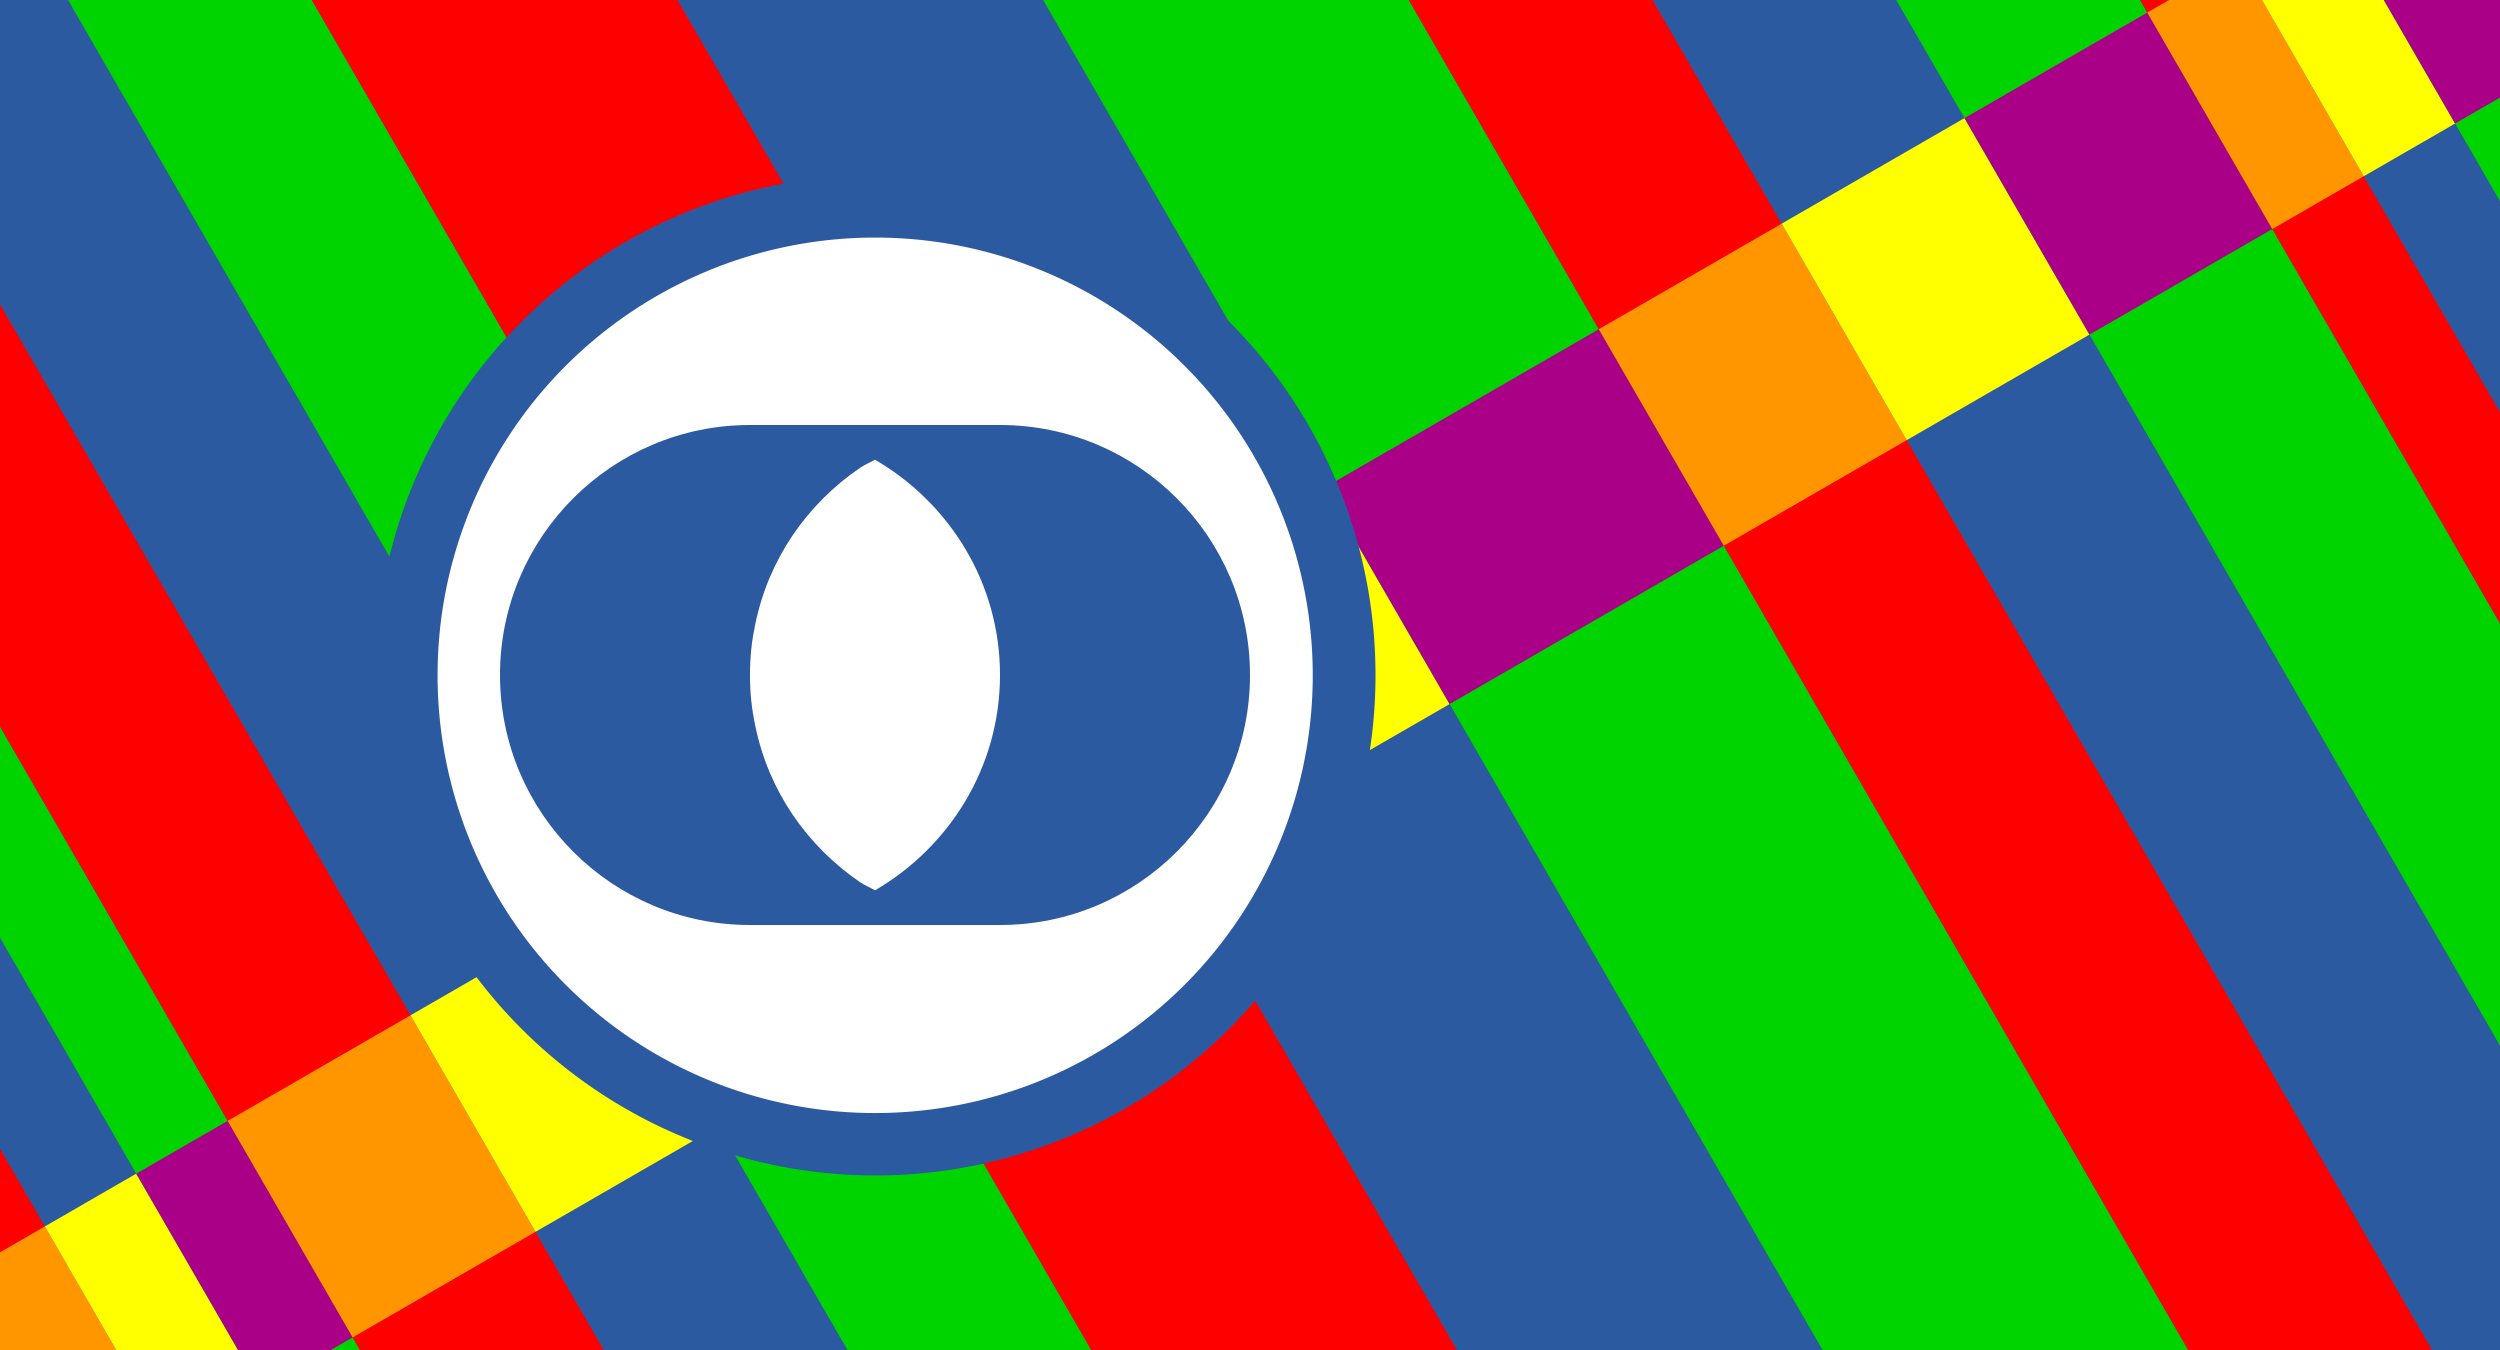
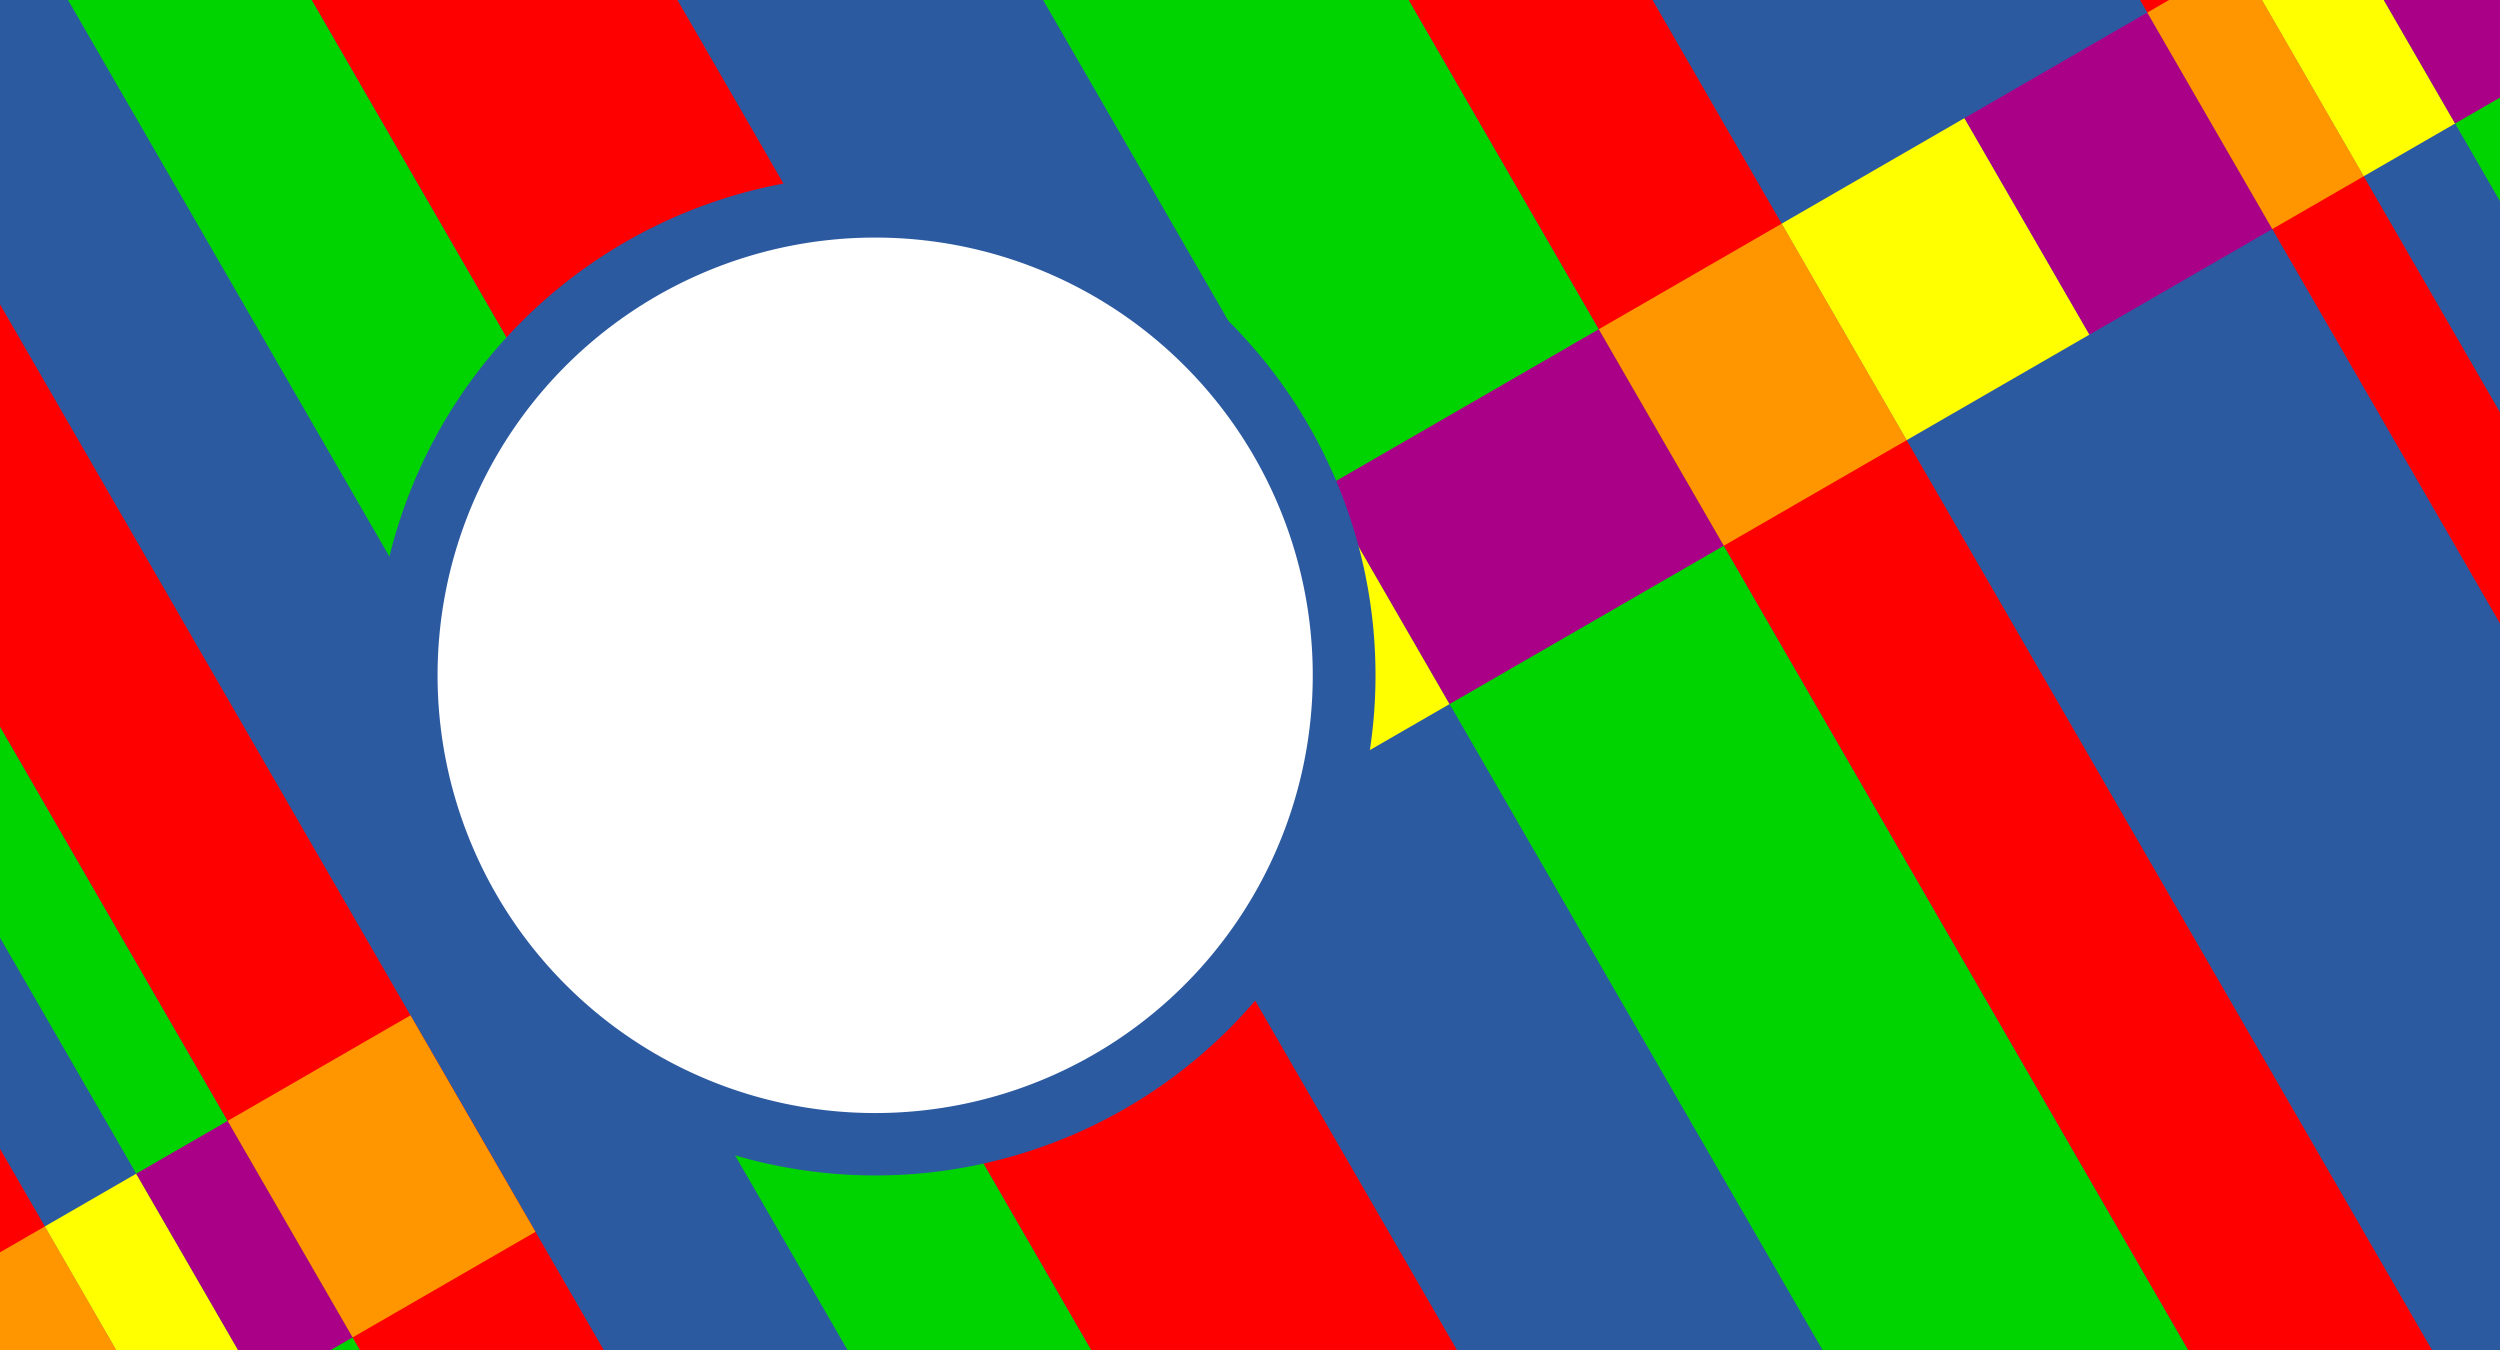
<svg xmlns="http://www.w3.org/2000/svg" xmlns:ns1="http://sodipodi.sourceforge.net/DTD/sodipodi-0.dtd" xmlns:ns2="http://www.inkscape.org/namespaces/inkscape" width="500" height="270" id="svg2" ns1:version="0.32" ns2:version="0.46" version="1.0" ns1:docname="Sarenai.svg" ns2:output_extension="org.inkscape.output.svg.inkscape" ns2:export-filename="C:\Documents and Settings\Peter\Slin\flags\other\draftone.png" ns2:export-xdpi="90" ns2:export-ydpi="90">
  <defs id="defs4">
    <ns2:perspective ns1:type="inkscape:persp3d" ns2:vp_x="0 : 526.18109 : 1" ns2:vp_y="0 : 1000 : 0" ns2:vp_z="744.09448 : 526.18109 : 1" ns2:persp3d-origin="372.04724 : 350.78739 : 1" id="perspective10" />
    <ns2:perspective id="perspective2458" ns2:persp3d-origin="372.04724 : 350.78739 : 1" ns2:vp_z="744.09448 : 526.18109 : 1" ns2:vp_y="0 : 1000 : 0" ns2:vp_x="0 : 526.18109 : 1" ns1:type="inkscape:persp3d" />
  </defs>
  <ns1:namedview id="base" pagecolor="#ffffff" bordercolor="#666666" borderopacity="1.0" gridtolerance="10000" guidetolerance="10" objecttolerance="10" ns2:pageopacity="0.0" ns2:pageshadow="2" ns2:zoom="1.05" ns2:cx="250" ns2:cy="125.54817" ns2:document-units="px" ns2:current-layer="layer1" showgrid="false" borderlayer="true" ns2:window-width="1024" ns2:window-height="712" ns2:window-x="0" ns2:window-y="22" showguides="true" ns2:guide-bbox="true" />
  <g ns2:label="Layer 1" ns2:groupmode="layer" id="layer1">
    <rect style="opacity:1;fill:#2c5aa0;fill-opacity:1;stroke:none;stroke-width:50;stroke-linecap:butt;stroke-linejoin:miter;stroke-miterlimit:4;stroke-dasharray:none;stroke-dashoffset:0;stroke-opacity:1" id="rect3213" width="500" height="270" x="0" y="-5.2974118e-15" />
    <rect style="opacity:1;fill:#ff0000;fill-opacity:1;stroke:none;stroke-width:50;stroke-linecap:butt;stroke-linejoin:miter;stroke-miterlimit:4;stroke-dasharray:none;stroke-dashoffset:0;stroke-opacity:1" id="rect2383" width="21.111" height="506.19" x="-135.994" y="-11.182" transform="matrix(0.866,-0.5,0.5,0.866,0,0)" />
    <rect style="opacity:1;fill:#00d400;fill-opacity:1;stroke:none;stroke-width:50;stroke-linecap:butt;stroke-linejoin:miter;stroke-miterlimit:4;stroke-dasharray:none;stroke-dashoffset:0;stroke-opacity:1" id="rect2387" width="21.111" height="506.19" x="-93.771" y="-11.182" transform="matrix(0.866,-0.5,0.5,0.866,0,0)" />
    <rect y="-11.182" x="-72.66" height="506.19" width="42.222" id="rect2389" style="opacity:1;fill:#ff0000;fill-opacity:1;stroke:none;stroke-width:50;stroke-linecap:butt;stroke-linejoin:miter;stroke-miterlimit:4;stroke-dasharray:none;stroke-dashoffset:0;stroke-opacity:1" transform="matrix(0.866,-0.5,0.5,0.866,0,0)" />
    <rect y="-11.182" x="11.784" height="506.19" width="42.222" id="rect2393" style="opacity:1;fill:#00d400;fill-opacity:1;stroke:none;stroke-width:50;stroke-linecap:butt;stroke-linejoin:miter;stroke-miterlimit:4;stroke-dasharray:none;stroke-dashoffset:0;stroke-opacity:1" transform="matrix(0.866,-0.5,0.5,0.866,0,0)" />
    <rect style="opacity:1;fill:#ff0000;fill-opacity:1;stroke:none;stroke-width:50;stroke-linecap:butt;stroke-linejoin:miter;stroke-miterlimit:4;stroke-dasharray:none;stroke-dashoffset:0;stroke-opacity:1" id="rect2395" width="63.333" height="506.19" x="54.006" y="-11.182" transform="matrix(0.866,-0.5,0.5,0.866,0,0)" />
    <rect style="opacity:1;fill:#00d400;fill-opacity:1;stroke:none;stroke-width:50;stroke-linecap:butt;stroke-linejoin:miter;stroke-miterlimit:4;stroke-dasharray:none;stroke-dashoffset:0;stroke-opacity:1" id="rect2399" width="63.333" height="506.19" x="180.673" y="-11.182" transform="matrix(0.866,-0.5,0.5,0.866,0,0)" />
    <rect style="opacity:1;fill:#ff0000;fill-opacity:1;stroke:none;stroke-width:50;stroke-linecap:butt;stroke-linejoin:miter;stroke-miterlimit:4;stroke-dasharray:none;stroke-dashoffset:0;stroke-opacity:1" id="rect2401" width="42.222" height="506.19" x="244.006" y="-11.182" transform="matrix(0.866,-0.5,0.5,0.866,0,0)" />
-     <rect style="opacity:1;fill:#00d400;fill-opacity:1;stroke:none;stroke-width:50;stroke-linecap:butt;stroke-linejoin:miter;stroke-miterlimit:4;stroke-dasharray:none;stroke-dashoffset:0;stroke-opacity:1" id="rect2405" width="42.222" height="506.19" x="328.451" y="-11.182" transform="matrix(0.866,-0.5,0.5,0.866,0,0)" />
    <rect y="-11.182" x="370.673" height="506.19" width="21.111" id="rect2407" style="opacity:1;fill:#ff0000;fill-opacity:1;stroke:none;stroke-width:50;stroke-linecap:butt;stroke-linejoin:miter;stroke-miterlimit:4;stroke-dasharray:none;stroke-dashoffset:0;stroke-opacity:1" transform="matrix(0.866,-0.5,0.5,0.866,0,0)" />
    <rect y="-11.182" x="412.895" height="506.19" width="21.111" id="rect2411" style="opacity:1;fill:#00d400;fill-opacity:1;stroke:none;stroke-width:50;stroke-linecap:butt;stroke-linejoin:miter;stroke-miterlimit:4;stroke-dasharray:none;stroke-dashoffset:0;stroke-opacity:1" transform="matrix(0.866,-0.5,0.5,0.866,0,0)" />
    <rect y="216.913" x="-135.994" height="50" width="21.111" id="rect2413" style="opacity:1;fill:#ff9600;fill-opacity:1;stroke:none;stroke-width:50;stroke-linecap:butt;stroke-linejoin:miter;stroke-miterlimit:4;stroke-dasharray:none;stroke-dashoffset:0;stroke-opacity:1" transform="matrix(0.866,-0.5,0.5,0.866,0,0)" />
    <rect style="opacity:1;fill:#ffff00;fill-opacity:1;stroke:none;stroke-width:50;stroke-linecap:butt;stroke-linejoin:miter;stroke-miterlimit:4;stroke-dasharray:none;stroke-dashoffset:0;stroke-opacity:1" id="rect2415" width="21.111" height="50" x="-114.883" y="216.913" transform="matrix(0.866,-0.5,0.5,0.866,0,0)" />
    <rect y="216.913" x="-93.771" height="50" width="21.111" id="rect2417" style="opacity:1;fill:#aa0088;fill-opacity:1;stroke:none;stroke-width:50;stroke-linecap:butt;stroke-linejoin:miter;stroke-miterlimit:4;stroke-dasharray:none;stroke-dashoffset:0;stroke-opacity:1" transform="matrix(0.866,-0.5,0.5,0.866,0,0)" />
    <rect style="opacity:1;fill:#ff9600;fill-opacity:1;stroke:none;stroke-width:50;stroke-linecap:butt;stroke-linejoin:miter;stroke-miterlimit:4;stroke-dasharray:none;stroke-dashoffset:0;stroke-opacity:1" id="rect2419" width="42.222" height="50" x="-72.66" y="216.913" transform="matrix(0.866,-0.5,0.5,0.866,0,0)" />
-     <rect y="216.913" x="-30.438" height="50" width="42.222" id="rect2421" style="opacity:1;fill:#ffff00;fill-opacity:1;stroke:none;stroke-width:50;stroke-linecap:butt;stroke-linejoin:miter;stroke-miterlimit:4;stroke-dasharray:none;stroke-dashoffset:0;stroke-opacity:1" transform="matrix(0.866,-0.5,0.5,0.866,0,0)" />
    <rect style="opacity:1;fill:#aa0088;fill-opacity:1;stroke:none;stroke-width:50;stroke-linecap:butt;stroke-linejoin:miter;stroke-miterlimit:4;stroke-dasharray:none;stroke-dashoffset:0;stroke-opacity:1" id="rect2423" width="42.222" height="50" x="11.784" y="216.913" transform="matrix(0.866,-0.5,0.5,0.866,0,0)" />
    <rect y="216.913" x="54.006" height="50" width="63.333" id="rect2425" style="opacity:1;fill:#ff9600;fill-opacity:1;stroke:none;stroke-width:50;stroke-linecap:butt;stroke-linejoin:miter;stroke-miterlimit:4;stroke-dasharray:none;stroke-dashoffset:0;stroke-opacity:1" transform="matrix(0.866,-0.5,0.5,0.866,0,0)" />
    <rect style="opacity:1;fill:#ffff00;fill-opacity:1;stroke:none;stroke-width:50;stroke-linecap:butt;stroke-linejoin:miter;stroke-miterlimit:4;stroke-dasharray:none;stroke-dashoffset:0;stroke-opacity:1" id="rect2427" width="63.333" height="50" x="117.34" y="216.913" transform="matrix(0.866,-0.5,0.5,0.866,0,0)" />
    <rect y="216.913" x="180.673" height="50" width="63.333" id="rect2429" style="opacity:1;fill:#aa0088;fill-opacity:1;stroke:none;stroke-width:50;stroke-linecap:butt;stroke-linejoin:miter;stroke-miterlimit:4;stroke-dasharray:none;stroke-dashoffset:0;stroke-opacity:1" transform="matrix(0.866,-0.5,0.5,0.866,0,0)" />
    <rect y="216.913" x="244.006" height="50" width="42.222" id="rect2431" style="opacity:1;fill:#ff9600;fill-opacity:1;stroke:none;stroke-width:50;stroke-linecap:butt;stroke-linejoin:miter;stroke-miterlimit:4;stroke-dasharray:none;stroke-dashoffset:0;stroke-opacity:1" transform="matrix(0.866,-0.5,0.5,0.866,0,0)" />
    <rect style="opacity:1;fill:#ffff00;fill-opacity:1;stroke:none;stroke-width:50;stroke-linecap:butt;stroke-linejoin:miter;stroke-miterlimit:4;stroke-dasharray:none;stroke-dashoffset:0;stroke-opacity:1" id="rect2433" width="42.222" height="50" x="286.229" y="216.913" transform="matrix(0.866,-0.5,0.5,0.866,0,0)" />
    <rect y="216.913" x="328.451" height="50" width="42.222" id="rect2435" style="opacity:1;fill:#aa0088;fill-opacity:1;stroke:none;stroke-width:50;stroke-linecap:butt;stroke-linejoin:miter;stroke-miterlimit:4;stroke-dasharray:none;stroke-dashoffset:0;stroke-opacity:1" transform="matrix(0.866,-0.5,0.5,0.866,0,0)" />
    <rect style="opacity:1;fill:#ff9600;fill-opacity:1;stroke:none;stroke-width:50;stroke-linecap:butt;stroke-linejoin:miter;stroke-miterlimit:4;stroke-dasharray:none;stroke-dashoffset:0;stroke-opacity:1" id="rect2437" width="21.111" height="50" x="370.673" y="216.913" transform="matrix(0.866,-0.5,0.5,0.866,0,0)" />
    <rect y="216.913" x="391.784" height="50" width="21.111" id="rect2439" style="opacity:1;fill:#ffff00;fill-opacity:1;stroke:none;stroke-width:50;stroke-linecap:butt;stroke-linejoin:miter;stroke-miterlimit:4;stroke-dasharray:none;stroke-dashoffset:0;stroke-opacity:1" transform="matrix(0.866,-0.5,0.5,0.866,0,0)" />
    <rect style="opacity:1;fill:#aa0088;fill-opacity:1;stroke:none;stroke-width:50;stroke-linecap:butt;stroke-linejoin:miter;stroke-miterlimit:4;stroke-dasharray:none;stroke-dashoffset:0;stroke-opacity:1" id="rect2441" width="21.111" height="50" x="412.895" y="216.913" transform="matrix(0.866,-0.5,0.5,0.866,0,0)" />
    <path ns1:type="arc" style="fill:#2c5aa0;fill-opacity:1;stroke:none;stroke-width:20;stroke-linecap:round;stroke-linejoin:miter;stroke-miterlimit:4;stroke-dasharray:none;stroke-opacity:1" id="path2468" ns1:cx="201.50862" ns1:cy="133.41595" ns1:rx="103.44827" ns1:ry="101.5625" d="M 304.957,133.416 A 103.448,101.562 0 1 1 98.06,133.416 A 103.448,101.562 0 1 1 304.957,133.416 z" transform="matrix(0.967,0,0,0.985,-19.792,3.637)" />
    <path transform="matrix(0.846,0,0,0.862,4.557,20.057)" d="M 304.957,133.416 A 103.448,101.562 0 1 1 98.06,133.416 A 103.448,101.562 0 1 1 304.957,133.416 z" ns1:ry="101.5625" ns1:rx="103.44827" ns1:cy="133.41595" ns1:cx="201.50862" id="path2470" style="fill:#ffffff;fill-opacity:1;stroke:none;stroke-width:20;stroke-linecap:round;stroke-linejoin:miter;stroke-miterlimit:4;stroke-dasharray:none;stroke-opacity:1" ns1:type="arc" />
-     <path style="fill:#2c5aa0;fill-opacity:1;stroke:none;stroke-width:20;stroke-linecap:round;stroke-linejoin:miter;stroke-miterlimit:4;stroke-dasharray:none;stroke-opacity:1" d="M 150,85 C 122.4,85 100,107.4 100,135 C 100,162.6 122.4,185 150,185 L 200,185 C 227.6,185 250,162.6 250,135 C 250,107.4 227.6,85 200,85 L 150,85 z M 175,91.938 C 189.877,100.603 200,116.553 200,135 C 200,153.446 189.877,169.397 175,178.062 C 174.035,177.5 172.985,177.093 172.062,176.469 C 169.402,174.671 166.919,172.607 164.656,170.344 C 162.394,168.081 160.329,165.597 158.531,162.938 C 156.734,160.278 155.203,157.459 153.937,154.469 C 152.672,151.478 151.698,148.316 151.031,145.062 C 150.698,143.435 150.421,141.805 150.25,140.125 C 150.079,138.445 150,136.725 150,135 C 150,133.275 150.079,131.555 150.25,129.875 C 150.421,128.195 150.698,126.564 151.031,124.938 C 151.698,121.683 152.672,118.522 153.937,115.531 C 155.203,112.54 156.734,109.722 158.531,107.062 C 160.329,104.403 162.394,101.918 164.656,99.656 C 166.919,97.394 169.402,95.329 172.062,93.531 C 172.985,92.907 174.035,92.499 175,91.938 z" id="path3160" />
  </g>
</svg>